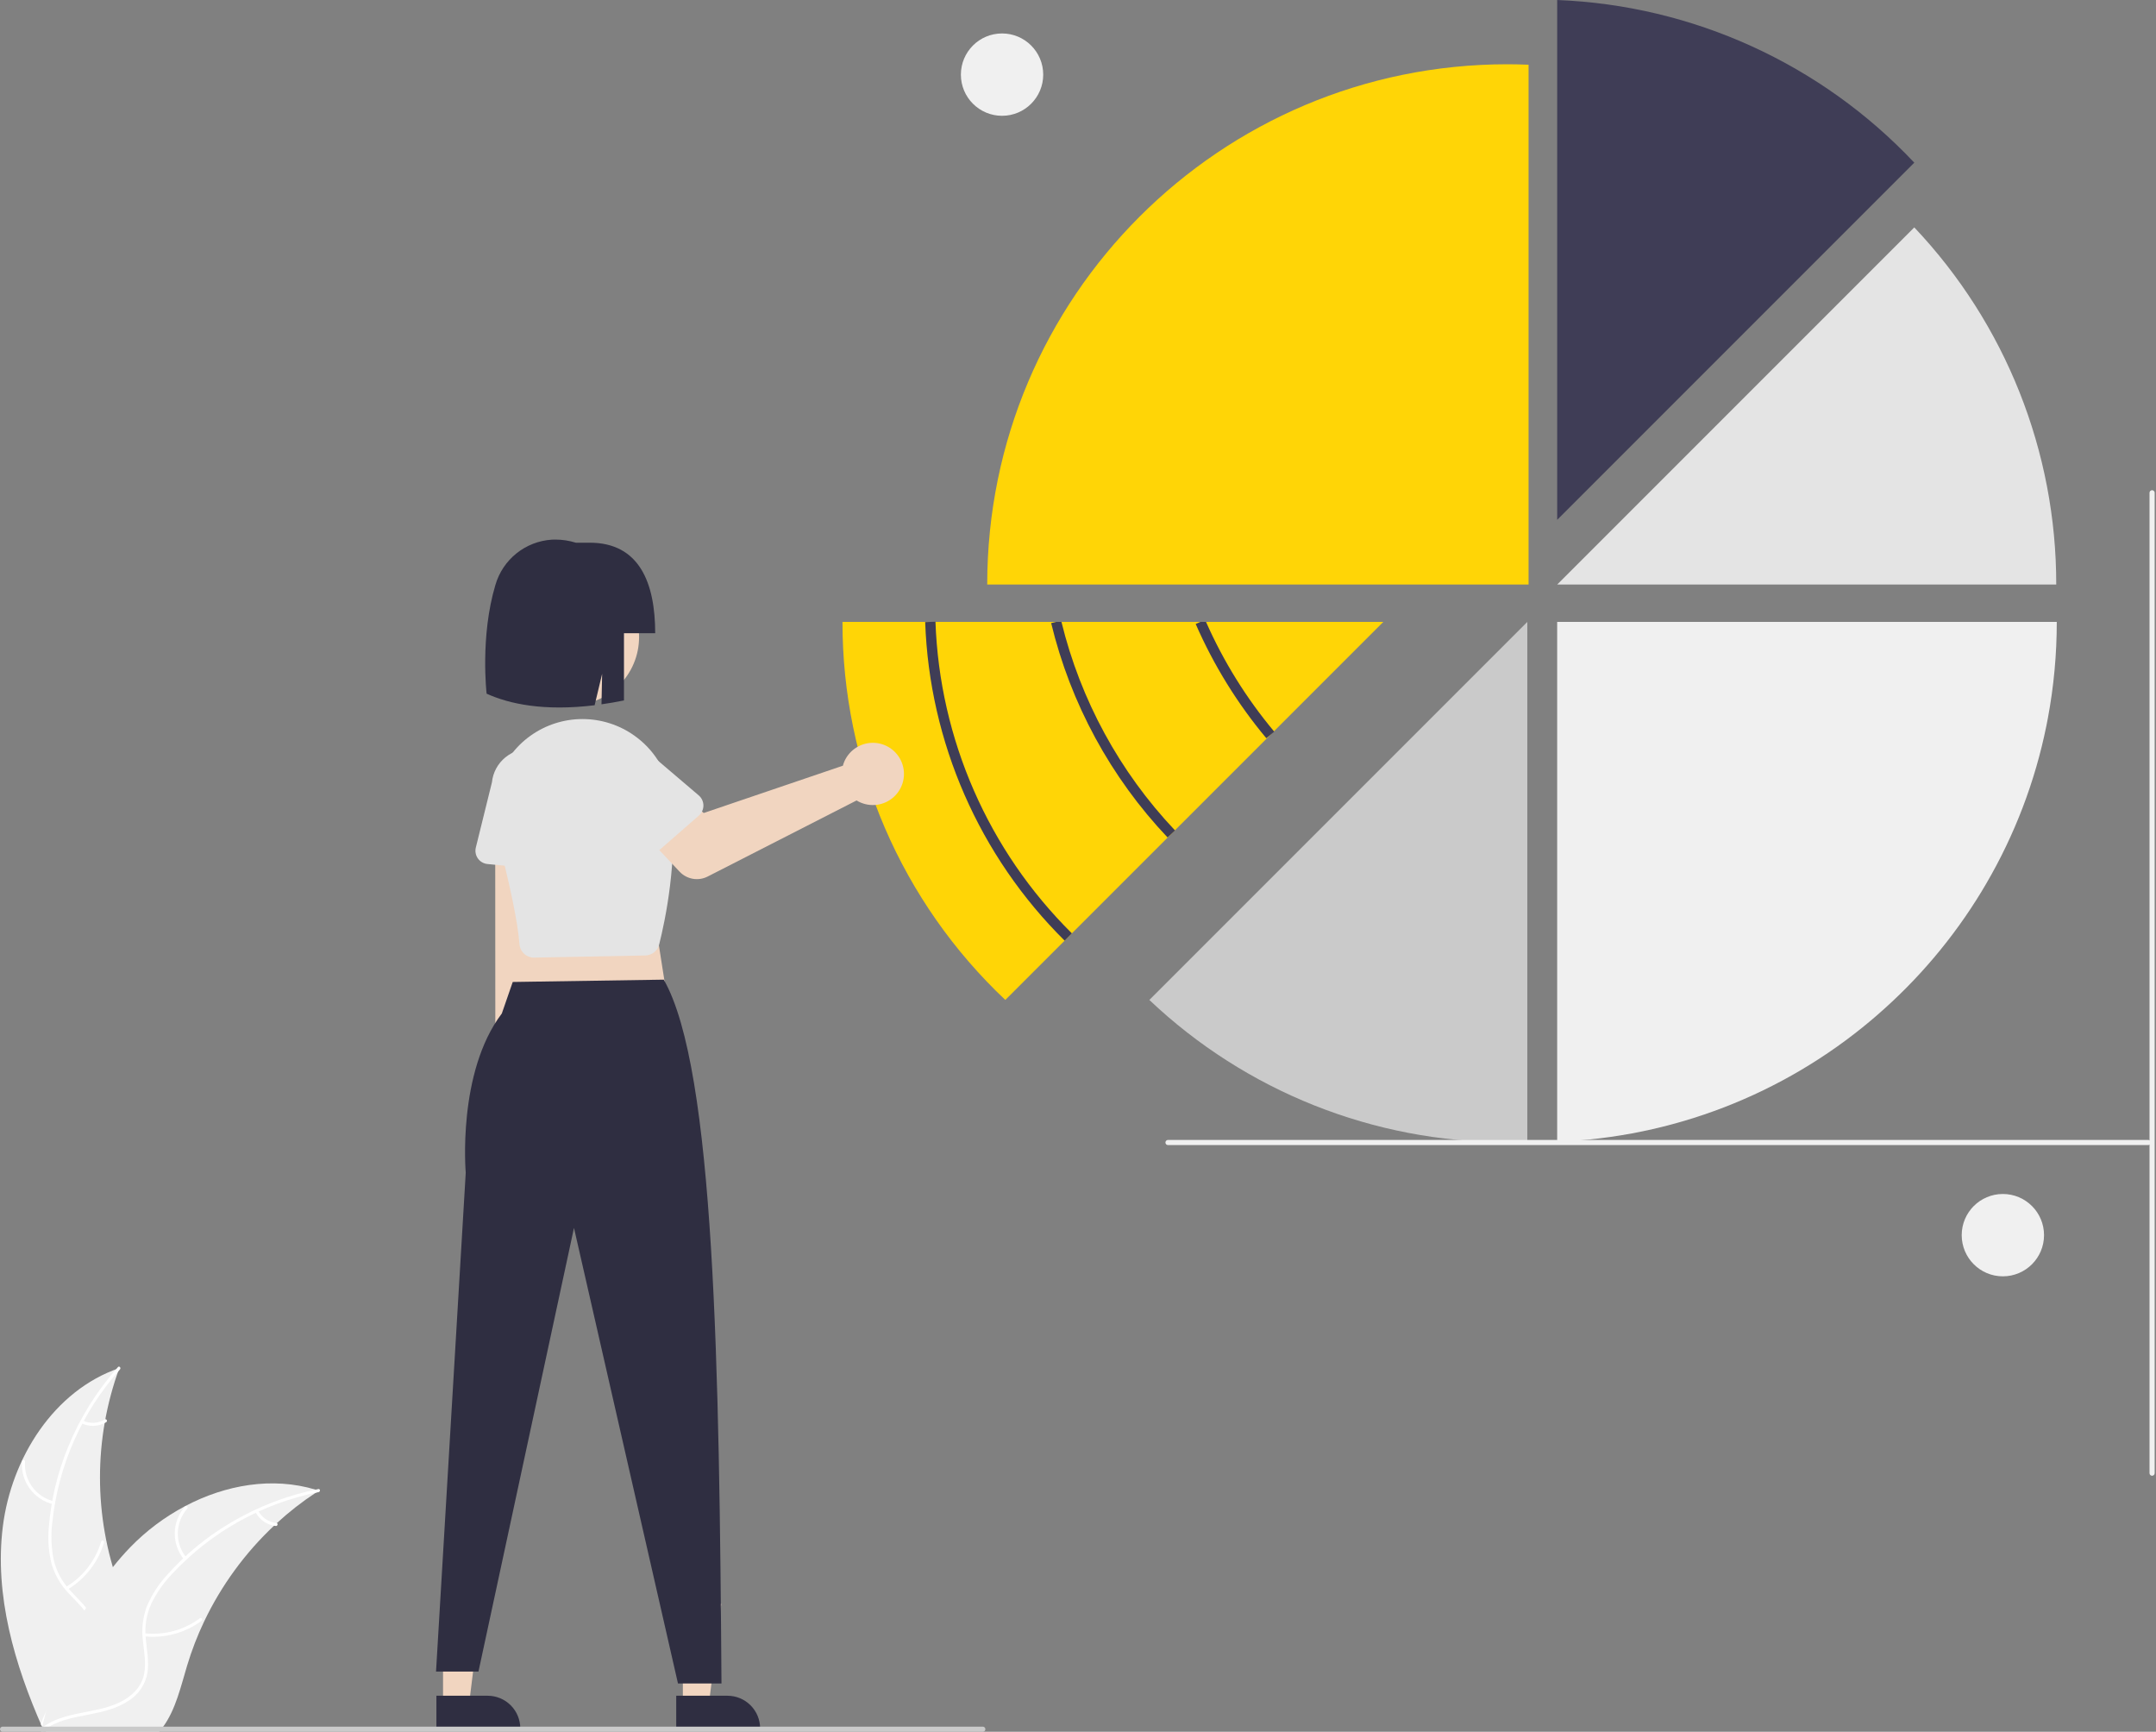
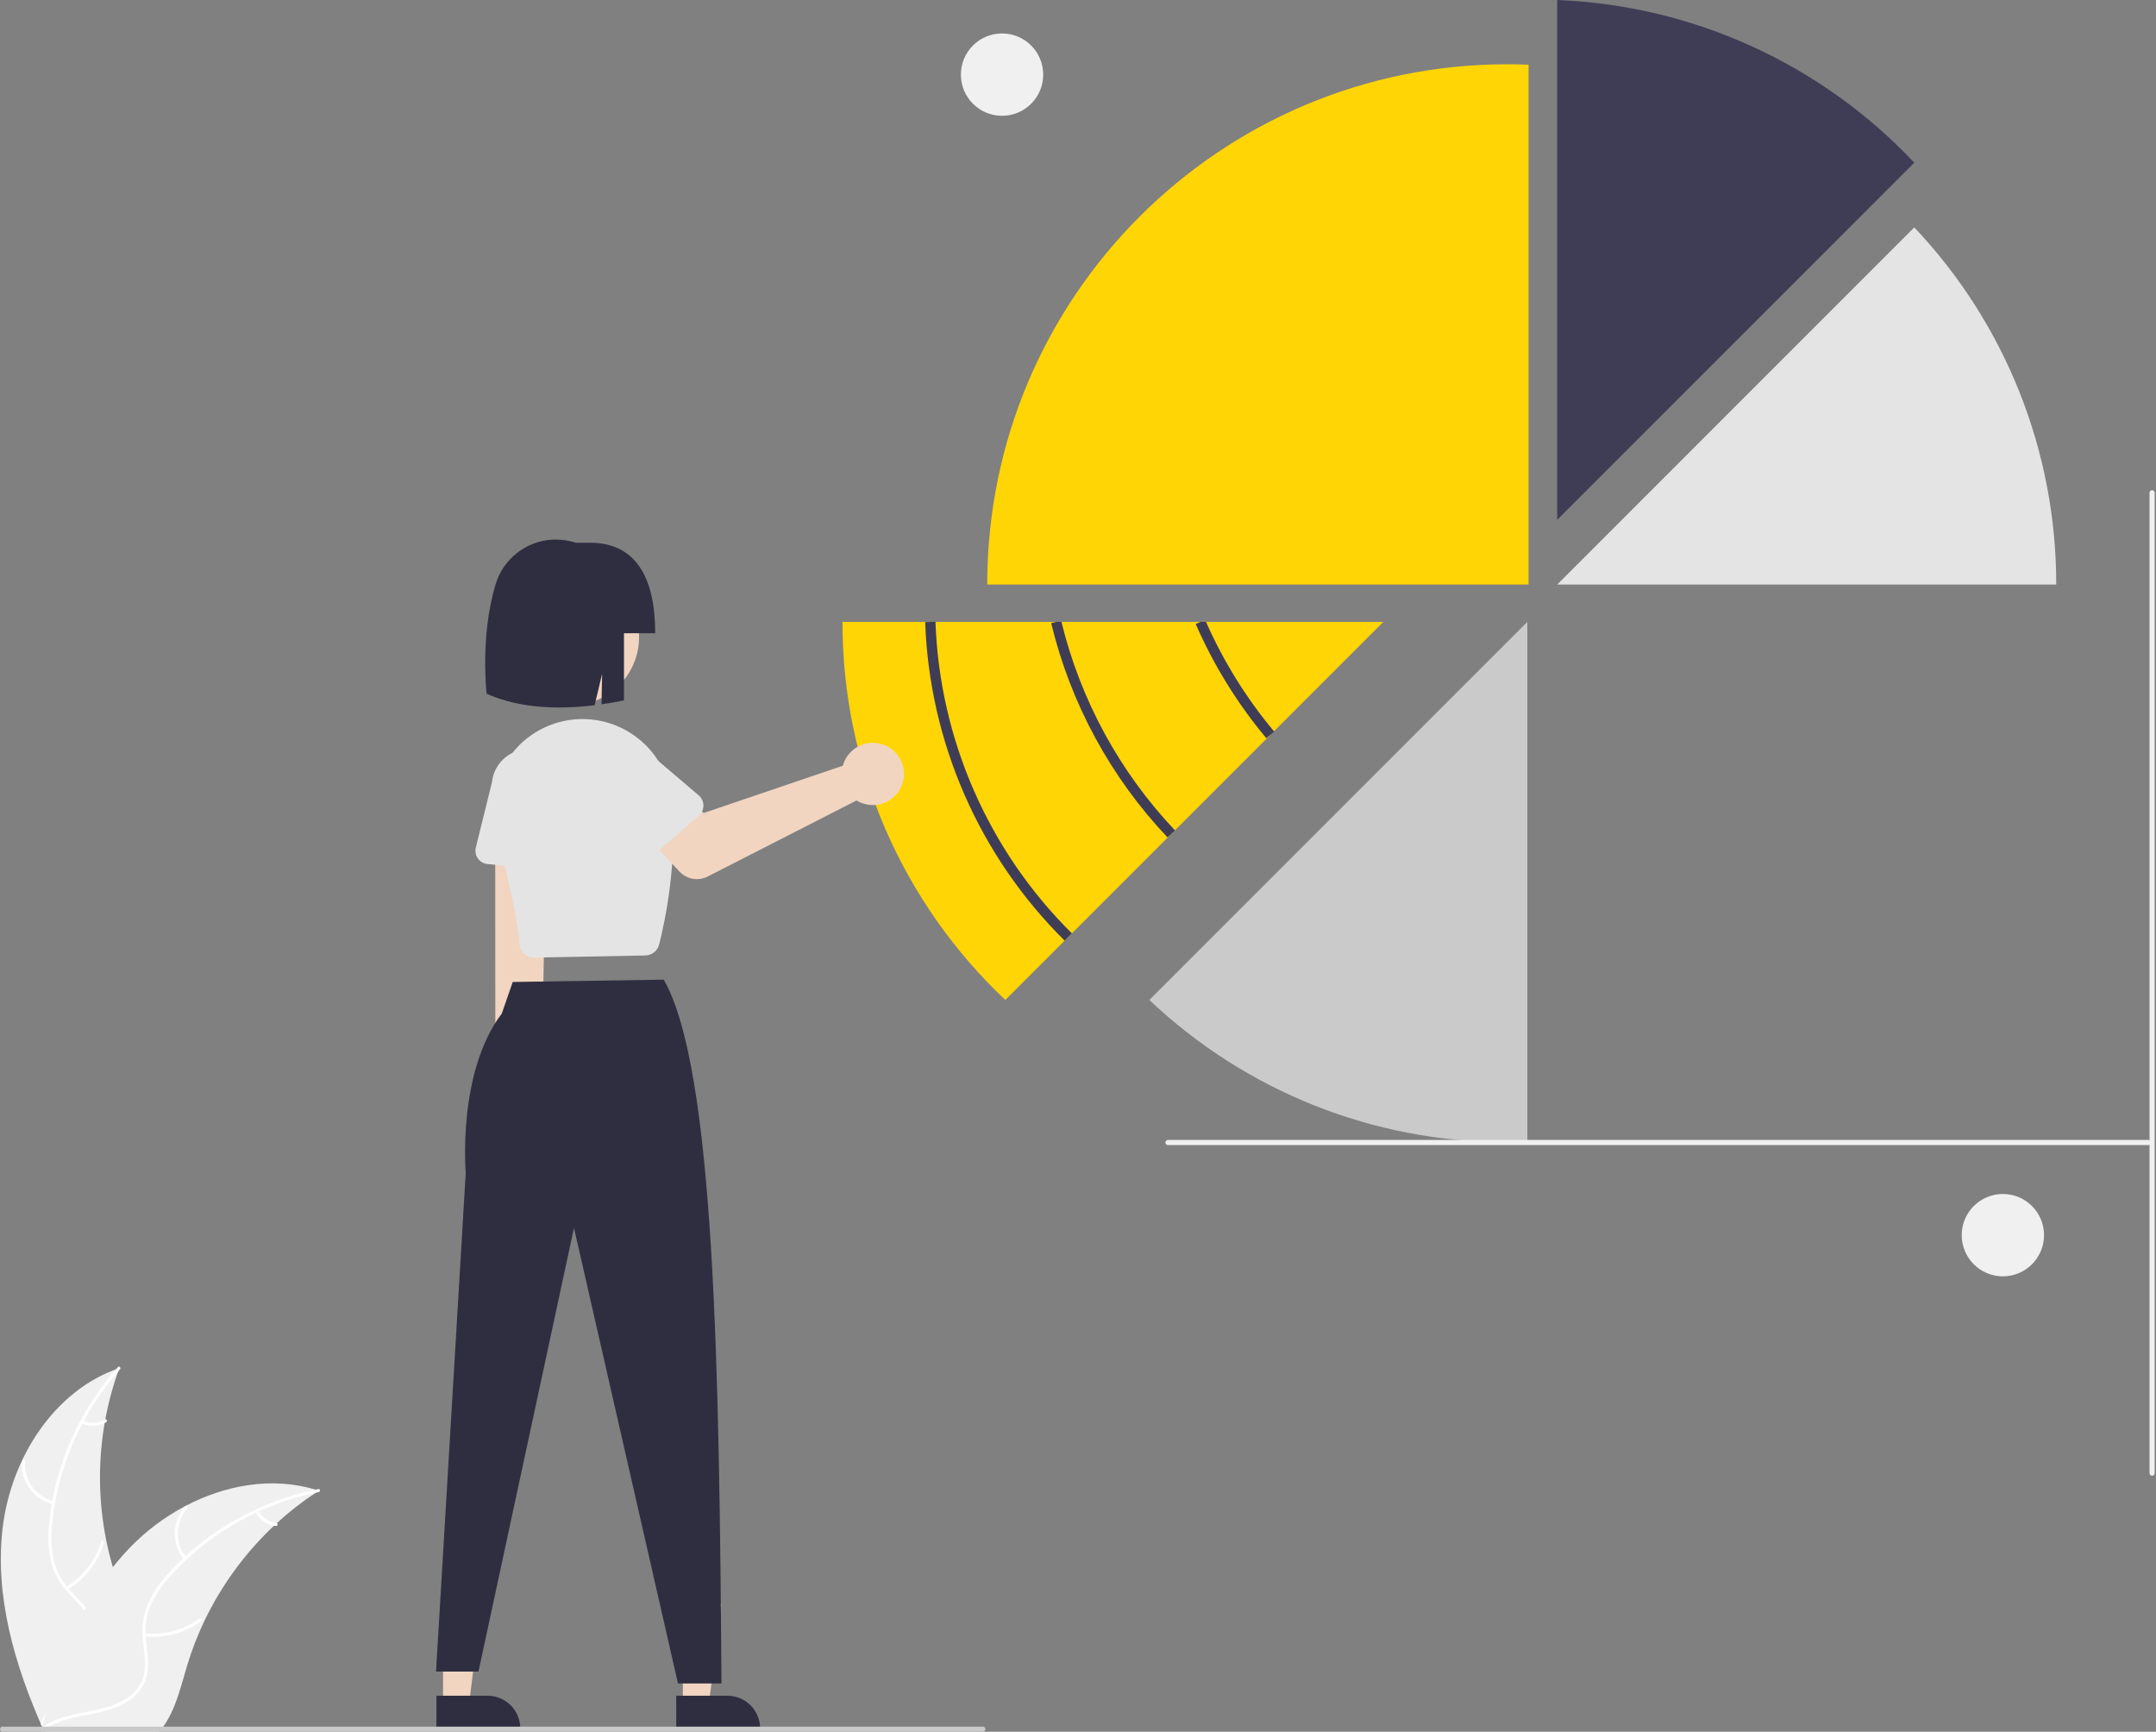
<svg xmlns="http://www.w3.org/2000/svg" width="838" height="673" viewBox="0 0 838 673" fill="none">
  <rect x="0" y="0" width="838" height="673" fill="#808080" stroke="none" />
  <g clip-path="url(#clip0_210_3)">
    <path d="M1.092 593.295C4.41 566.617 20.944 540.331 46.386 531.65C36.352 559.109 36.355 589.232 46.392 616.69C50.302 627.265 55.752 638.621 52.074 649.279C49.786 655.911 44.189 660.985 37.932 664.157C31.674 667.33 24.73 668.842 17.873 670.324L16.523 671.44C5.637 646.859 -2.226 619.973 1.092 593.295Z" fill="#F0F0F0" />
    <path d="M46.639 532.154C31.822 548.756 22.613 569.604 20.32 591.737C19.742 596.494 19.917 601.311 20.839 606.013C21.885 610.564 24.13 614.751 27.342 618.141C30.273 621.361 33.645 624.316 35.742 628.193C36.786 630.194 37.396 632.392 37.53 634.645C37.665 636.898 37.322 639.153 36.524 641.264C34.672 646.575 31.023 650.904 27.307 655.013C23.181 659.576 18.823 664.25 17.069 670.299C16.856 671.032 15.731 670.659 15.944 669.927C18.995 659.403 29.211 653.425 34.083 643.947C36.356 639.524 37.311 634.389 35.179 629.72C33.316 625.637 29.842 622.587 26.846 619.352C23.664 616.091 21.329 612.101 20.045 607.73C18.887 603.09 18.526 598.288 18.979 593.527C19.828 582.794 22.36 572.261 26.481 562.314C31.121 550.935 37.674 540.434 45.855 531.265C46.362 530.698 47.142 531.59 46.639 532.154Z" fill="white" />
    <path d="M20.639 584.567C16.978 583.678 13.752 581.517 11.537 578.469C9.322 575.421 8.263 571.685 8.548 567.928C8.608 567.168 9.792 567.226 9.732 567.987C9.46 571.485 10.447 574.965 12.515 577.799C14.583 580.633 17.596 582.635 21.01 583.442C21.752 583.618 21.376 584.742 20.639 584.567Z" fill="white" />
    <path d="M25.641 616.704C32.254 612.755 37.135 606.46 39.312 599.072C39.527 598.34 40.652 598.712 40.437 599.443C38.157 607.127 33.064 613.668 26.174 617.762C25.517 618.152 24.987 617.091 25.641 616.704Z" fill="white" />
    <path d="M32.22 552.058C33.565 552.697 35.048 552.992 36.535 552.916C38.022 552.841 39.467 552.397 40.741 551.625C41.392 551.227 41.921 552.288 41.273 552.683C39.863 553.53 38.266 554.018 36.623 554.105C34.98 554.192 33.341 553.875 31.849 553.183C31.703 553.129 31.582 553.022 31.512 552.883C31.442 552.744 31.428 552.584 31.472 552.434C31.522 552.286 31.628 552.163 31.768 552.092C31.909 552.022 32.071 552.009 32.22 552.058Z" fill="white" />
    <path d="M123.94 579.3C123.54 579.56 123.14 579.82 122.74 580.09C117.381 583.614 112.318 587.566 107.6 591.91C107.23 592.24 106.86 592.58 106.5 592.92C95.245 603.506 86.052 616.089 79.39 630.03C76.744 635.58 74.525 641.323 72.75 647.21C70.3 655.34 68.29 664.35 63.44 671C62.942 671.699 62.401 672.367 61.82 673H17.99C17.89 672.95 17.79 672.91 17.69 672.86L15.94 672.94C16.01 672.63 16.09 672.31 16.16 672C16.2 671.82 16.25 671.64 16.29 671.46C16.32 671.34 16.35 671.22 16.37 671.11C16.38 671.07 16.39 671.03 16.4 671C16.42 670.89 16.45 670.79 16.47 670.69C16.91 668.9 17.363 667.11 17.83 665.32C17.83 665.31 17.83 665.31 17.84 665.3C21.43 651.67 26.19 638.22 32.84 625.92C33.04 625.55 33.24 625.17 33.46 624.8C36.488 619.272 39.963 614.001 43.85 609.04C45.987 606.33 48.26 603.73 50.66 601.25C56.874 594.854 64.055 589.475 71.94 585.31C87.66 577.01 105.86 573.83 122.66 578.9C123.09 579.03 123.51 579.16 123.94 579.3Z" fill="#F0F0F0" />
    <path d="M123.841 579.856C102.016 584.191 82.111 595.293 66.954 611.584C63.629 615.034 60.868 618.986 58.773 623.295C56.868 627.558 56.14 632.254 56.664 636.894C57.065 641.23 57.978 645.619 57.318 649.978C56.948 652.203 56.111 654.326 54.862 656.206C53.613 658.085 51.981 659.68 50.074 660.885C45.397 664.01 39.877 665.27 34.436 666.313C28.394 667.472 22.101 668.58 17.058 672.354C16.447 672.811 15.774 671.836 16.384 671.38C25.156 664.814 36.912 666.192 46.509 661.557C50.987 659.394 54.841 655.869 55.95 650.858C56.92 646.476 55.983 641.949 55.538 637.562C54.961 633.043 55.499 628.451 57.105 624.188C58.974 619.786 61.578 615.734 64.806 612.206C71.946 604.147 80.309 597.261 89.588 591.8C100.144 585.509 111.698 581.07 123.75 578.675C124.496 578.527 124.582 579.709 123.841 579.856Z" fill="white" />
    <path d="M71.525 606.051C69.137 603.137 67.863 599.469 67.929 595.702C67.996 591.935 69.4 588.314 71.889 585.487C72.395 584.916 73.305 585.675 72.799 586.246C70.475 588.875 69.168 592.248 69.113 595.756C69.058 599.264 70.259 602.676 72.499 605.377C72.985 605.964 72.008 606.635 71.525 606.051Z" fill="white" />
    <path d="M56.171 634.722C63.828 635.551 71.516 633.463 77.702 628.875C78.315 628.42 78.989 629.394 78.377 629.849C71.93 634.611 63.925 636.768 55.959 635.888C55.2 635.803 55.416 634.638 56.171 634.722Z" fill="white" />
    <path d="M100.346 587.067C101.035 588.387 102.041 589.515 103.274 590.351C104.507 591.186 105.928 591.701 107.409 591.852C108.169 591.926 107.952 593.092 107.197 593.018C105.561 592.844 103.993 592.272 102.628 591.353C101.264 590.433 100.146 589.193 99.371 587.742C99.287 587.611 99.255 587.453 99.283 587.3C99.311 587.147 99.396 587.01 99.521 586.917C99.651 586.829 99.81 586.795 99.964 586.823C100.118 586.851 100.256 586.939 100.346 587.067Z" fill="white" />
    <path d="M744.049 63.217C707.848 24.782 658.013 2.083 605.255 0V202.011L744.049 63.217Z" fill="#3F3D56" />
    <path d="M744.049 88.37L605.255 227.164H799.223C799.292 175.539 779.542 125.858 744.049 88.37Z" fill="#E4E4E4" />
-     <path d="M799.43 241.68C799.438 254.271 798.273 266.835 795.95 279.21C795.77 280.19 795.58 281.16 795.38 282.13C791 303.716 783.094 324.434 771.98 343.45C771.39 344.47 770.78 345.49 770.17 346.49V346.5C759.216 364.524 745.518 380.728 729.57 394.53C728.78 395.22 727.99 395.9 727.19 396.57C692.917 425.405 650.007 441.986 605.25 443.69V241.68H799.43Z" fill="#F0F0F0" />
    <path d="M585.632 443.866C588.317 443.866 590.986 443.798 593.646 443.694V241.675L446.729 388.591C484.229 424.147 533.956 443.935 585.632 443.866Z" fill="#CACACA" />
    <path d="M585.906 24.973C474.239 24.973 383.715 115.497 383.715 227.164H594.13V25.153C591.401 25.044 588.662 24.973 585.906 24.973Z" fill="#FFD506" />
    <path d="M537.67 241.68L495.16 284.19L493.77 285.58L493.74 285.61L456.67 322.67L455.26 324.08L415.21 364.13L413.8 365.54V365.55L390.75 388.59C370.736 369.716 354.796 346.946 343.911 321.681C333.027 296.415 327.428 269.19 327.46 241.68H537.67Z" fill="#FFD506" />
    <path d="M207.872 425.697C209.418 424.758 210.741 423.492 211.745 421.987C212.75 420.482 213.412 418.776 213.686 416.987C213.959 415.199 213.837 413.372 213.329 411.636C212.82 409.9 211.937 408.296 210.741 406.938L212.409 316.001L192.48 317.671L192.527 406.326C190.379 408.485 189.097 411.358 188.926 414.399C188.754 417.44 189.704 420.439 191.595 422.827C193.487 425.214 196.188 426.825 199.188 427.354C202.188 427.883 205.278 427.293 207.872 425.697Z" fill="#F1D5C0" />
    <path d="M215.551 338.261L189.487 335.776C188.745 335.705 188.028 335.476 187.383 335.103C186.738 334.73 186.181 334.222 185.75 333.614C185.319 333.006 185.024 332.313 184.886 331.581C184.747 330.849 184.767 330.096 184.946 329.373L191.205 304.031C191.588 300.239 193.46 296.753 196.409 294.339C199.358 291.924 203.145 290.778 206.938 291.151C210.731 291.524 214.222 293.386 216.644 296.328C219.067 299.271 220.224 303.054 219.861 306.848L221.22 332.831C221.259 333.575 221.137 334.319 220.862 335.011C220.588 335.704 220.167 336.329 219.629 336.845C219.091 337.36 218.448 337.753 217.745 337.998C217.041 338.242 216.293 338.332 215.551 338.261Z" fill="#E4E4E4" />
    <path d="M172.201 662.293H182.314L187.125 623.284L172.199 623.285L172.201 662.293Z" fill="#F1D5C0" />
    <path d="M169.621 658.991L189.538 658.99C192.904 658.991 196.133 660.328 198.513 662.708C200.894 665.088 202.231 668.317 202.231 671.683V672.095L169.622 672.096L169.621 658.991Z" fill="#2F2E41" />
    <path d="M265.416 662.293H275.53L280.341 623.284L265.415 623.285L265.416 662.293Z" fill="#F1D5C0" />
    <path d="M262.836 658.991L282.753 658.99C286.119 658.991 289.349 660.328 291.729 662.708C294.109 665.088 295.446 668.317 295.447 671.683V672.095L262.837 672.096L262.836 658.991Z" fill="#2F2E41" />
-     <path d="M253.206 348.908L259.805 390.979L197.111 391.804L205.36 351.383L253.206 348.908Z" fill="#F1D5C0" />
    <path d="M257.985 380.706C277.878 415.358 279.576 532.855 280.428 654.212H263.517L223.096 477.182L185.975 649.59H169.477L181.025 455.735C181.025 455.735 177.62 416.826 195.049 393.866L199.291 381.609L257.985 380.706Z" fill="#2F2E41" />
    <path d="M207.511 372.143C207.145 372.143 206.78 372.107 206.421 372.036C205.214 371.794 204.119 371.164 203.304 370.242C202.488 369.32 201.997 368.156 201.905 366.928C201.285 358.437 198.213 343.658 192.773 323C190.936 315.978 191.343 308.559 193.936 301.78C196.529 295.002 201.178 289.205 207.231 285.202C213.285 281.199 220.439 279.19 227.691 279.458C234.944 279.726 241.931 282.256 247.672 286.695C251.349 289.511 254.417 293.042 256.693 297.075C258.968 301.109 260.404 305.561 260.913 310.164C263.617 333.974 258.52 357.879 256.203 367.052C255.899 368.249 255.21 369.313 254.243 370.082C253.276 370.851 252.083 371.281 250.848 371.308L207.632 372.142C207.591 372.143 207.552 372.143 207.511 372.143Z" fill="#E4E4E4" />
    <path d="M328.25 295.763C327.99 296.345 327.777 296.947 327.612 297.563L273.517 315.945L263.065 306.813L247.222 320.787L264.155 338.751C265.523 340.202 267.325 341.17 269.29 341.51C271.255 341.85 273.278 341.544 275.054 340.637L332.938 311.069C335.032 312.353 337.466 312.97 339.918 312.836C342.37 312.703 344.724 311.826 346.665 310.323C348.607 308.819 350.045 306.76 350.788 304.419C351.531 302.079 351.543 299.567 350.824 297.219C350.105 294.871 348.688 292.798 346.761 291.275C344.835 289.752 342.49 288.851 340.04 288.693C337.589 288.535 335.148 289.127 333.042 290.39C330.936 291.653 329.265 293.527 328.25 295.763Z" fill="#F1D5C0" />
    <path d="M271.631 316.949L251.912 334.173C251.35 334.663 250.69 335.027 249.976 335.239C249.262 335.451 248.51 335.506 247.773 335.401C247.035 335.297 246.329 335.034 245.702 334.632C245.075 334.23 244.542 333.697 244.139 333.07L230.034 311.106C227.543 308.221 226.298 304.466 226.571 300.664C226.844 296.862 228.614 293.324 231.492 290.825C234.37 288.326 238.122 287.07 241.924 287.333C245.727 287.596 249.27 289.356 251.777 292.228L271.584 309.1C272.151 309.583 272.607 310.183 272.921 310.858C273.236 311.533 273.401 312.269 273.405 313.014C273.41 313.759 273.253 314.496 272.947 315.175C272.641 315.854 272.192 316.459 271.631 316.949Z" fill="#E4E4E4" />
    <path d="M245.144 260.305C252.166 247.459 247.445 231.353 234.599 224.331C221.753 217.308 205.647 222.029 198.625 234.875C191.603 247.721 196.324 263.828 209.17 270.85C222.016 277.872 238.122 273.151 245.144 260.305Z" fill="#F1D5C0" />
    <path d="M229.182 210.9H223.806C221.226 210.092 218.538 209.683 215.835 209.687C215.389 209.687 214.946 209.697 214.506 209.719C209.481 210.036 204.675 211.896 200.746 215.045C196.818 218.195 193.957 222.481 192.555 227.317C186.545 247.38 189.141 269.578 189.141 269.578C197.913 273.546 211.321 276.482 231.123 274.068L234.035 261.861L233.792 273.704C236.584 273.316 239.496 272.814 242.529 272.199V246.088H254.663C254.663 226.649 248.62 210.9 229.182 210.9Z" fill="#2F2E41" />
    <path d="M834.98 445H453.98C453.715 445 453.46 444.895 453.273 444.707C453.085 444.52 452.98 444.265 452.98 444C452.98 443.735 453.085 443.48 453.273 443.293C453.46 443.105 453.715 443 453.98 443H834.98C835.245 443 835.5 443.105 835.687 443.293C835.875 443.48 835.98 443.735 835.98 444C835.98 444.265 835.875 444.52 835.687 444.707C835.5 444.895 835.245 445 834.98 445Z" fill="#F0F0F0" />
-     <path d="M835.48 572.5V191.5C835.48 191.235 835.585 190.98 835.773 190.793C835.96 190.605 836.215 190.5 836.48 190.5C836.745 190.5 837 190.605 837.187 190.793C837.375 190.98 837.48 191.235 837.48 191.5V572.5C837.48 572.765 837.375 573.02 837.187 573.207C837 573.395 836.745 573.5 836.48 573.5C836.215 573.5 835.96 573.395 835.773 573.207C835.585 573.02 835.48 572.765 835.48 572.5Z" fill="#F0F0F0" />
+     <path d="M835.48 572.5V191.5C835.48 191.235 835.585 190.98 835.773 190.793C835.96 190.605 836.215 190.5 836.48 190.5C836.745 190.5 837 190.605 837.187 190.793C837.375 190.98 837.48 191.235 837.48 191.5V572.5C837.48 572.765 837.375 573.02 837.187 573.207C837 573.395 836.745 573.5 836.48 573.5C836.215 573.5 835.96 573.395 835.773 573.207Z" fill="#F0F0F0" />
    <path d="M778.48 496C787.317 496 794.48 488.837 794.48 480C794.48 471.163 787.317 464 778.48 464C769.643 464 762.48 471.163 762.48 480C762.48 488.837 769.643 496 778.48 496Z" fill="#F0F0F0" />
    <path d="M389.48 45C398.317 45 405.48 37.837 405.48 29C405.48 20.163 398.317 13 389.48 13C380.643 13 373.48 20.163 373.48 29C373.48 37.837 380.643 45 389.48 45Z" fill="#F0F0F0" />
    <path d="M383 672C383 672.131 382.975 672.262 382.925 672.383C382.875 672.505 382.801 672.615 382.708 672.708C382.615 672.801 382.505 672.875 382.383 672.925C382.262 672.975 382.131 673 382 673H1C0.735 673 0.48 672.895 0.293 672.707C0.105 672.52 0 672.265 0 672C0 671.735 0.105 671.48 0.293 671.293C0.48 671.105 0.735 671 1 671H382C382.131 671 382.262 671.025 382.383 671.075C382.505 671.125 382.615 671.199 382.708 671.292C382.801 671.385 382.875 671.495 382.925 671.617C382.975 671.738 383 671.869 383 672Z" fill="#CACACA" />
    <path d="M413.8 365.548C380.625 332.693 361.24 288.415 359.602 241.752L363.599 241.608C365.202 287.256 384.166 330.571 416.62 362.711L413.8 365.548Z" fill="#3F3D56" />
    <path d="M456.71 322.71L453.81 325.45C431.71 302.114 416.112 273.393 408.57 242.15L410.51 241.68H412.57C419.987 272.048 435.186 299.961 456.67 322.67L456.71 322.71Z" fill="#3F3D56" />
    <path d="M495.27 284.33L493.77 285.58L493.74 285.61L492.2 286.89C480.98 273.469 471.733 258.515 464.74 242.48L466.57 241.68H468.76C475.533 257.013 484.419 271.321 495.16 284.19C495.194 284.239 495.23 284.286 495.27 284.33Z" fill="#3F3D56" />
  </g>
  <defs>
    <clipPath id="clip0_210_3">
      <rect width="837.48" height="673" fill="white" />
    </clipPath>
  </defs>
</svg>